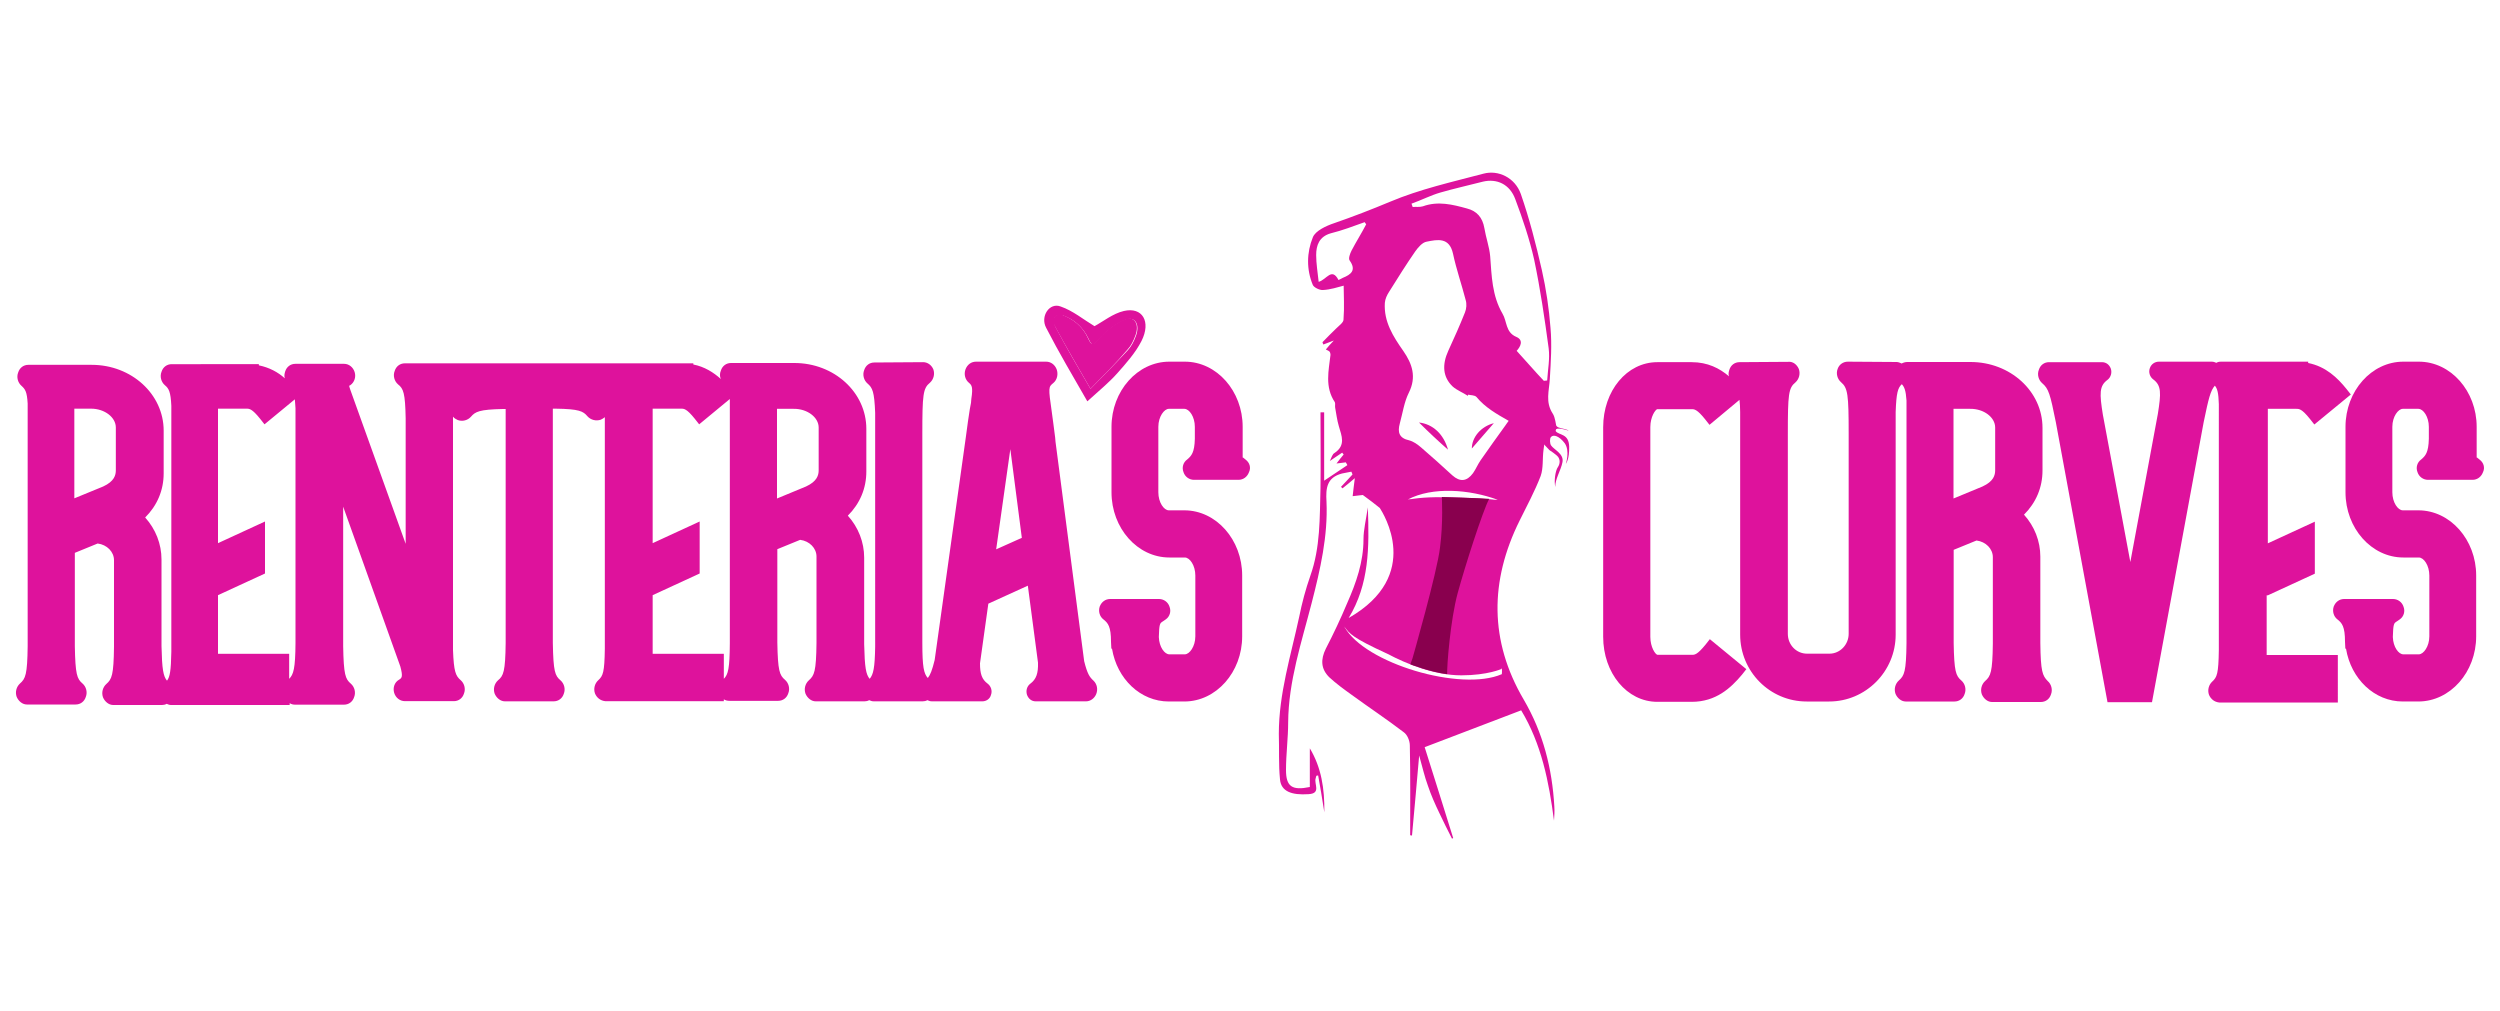
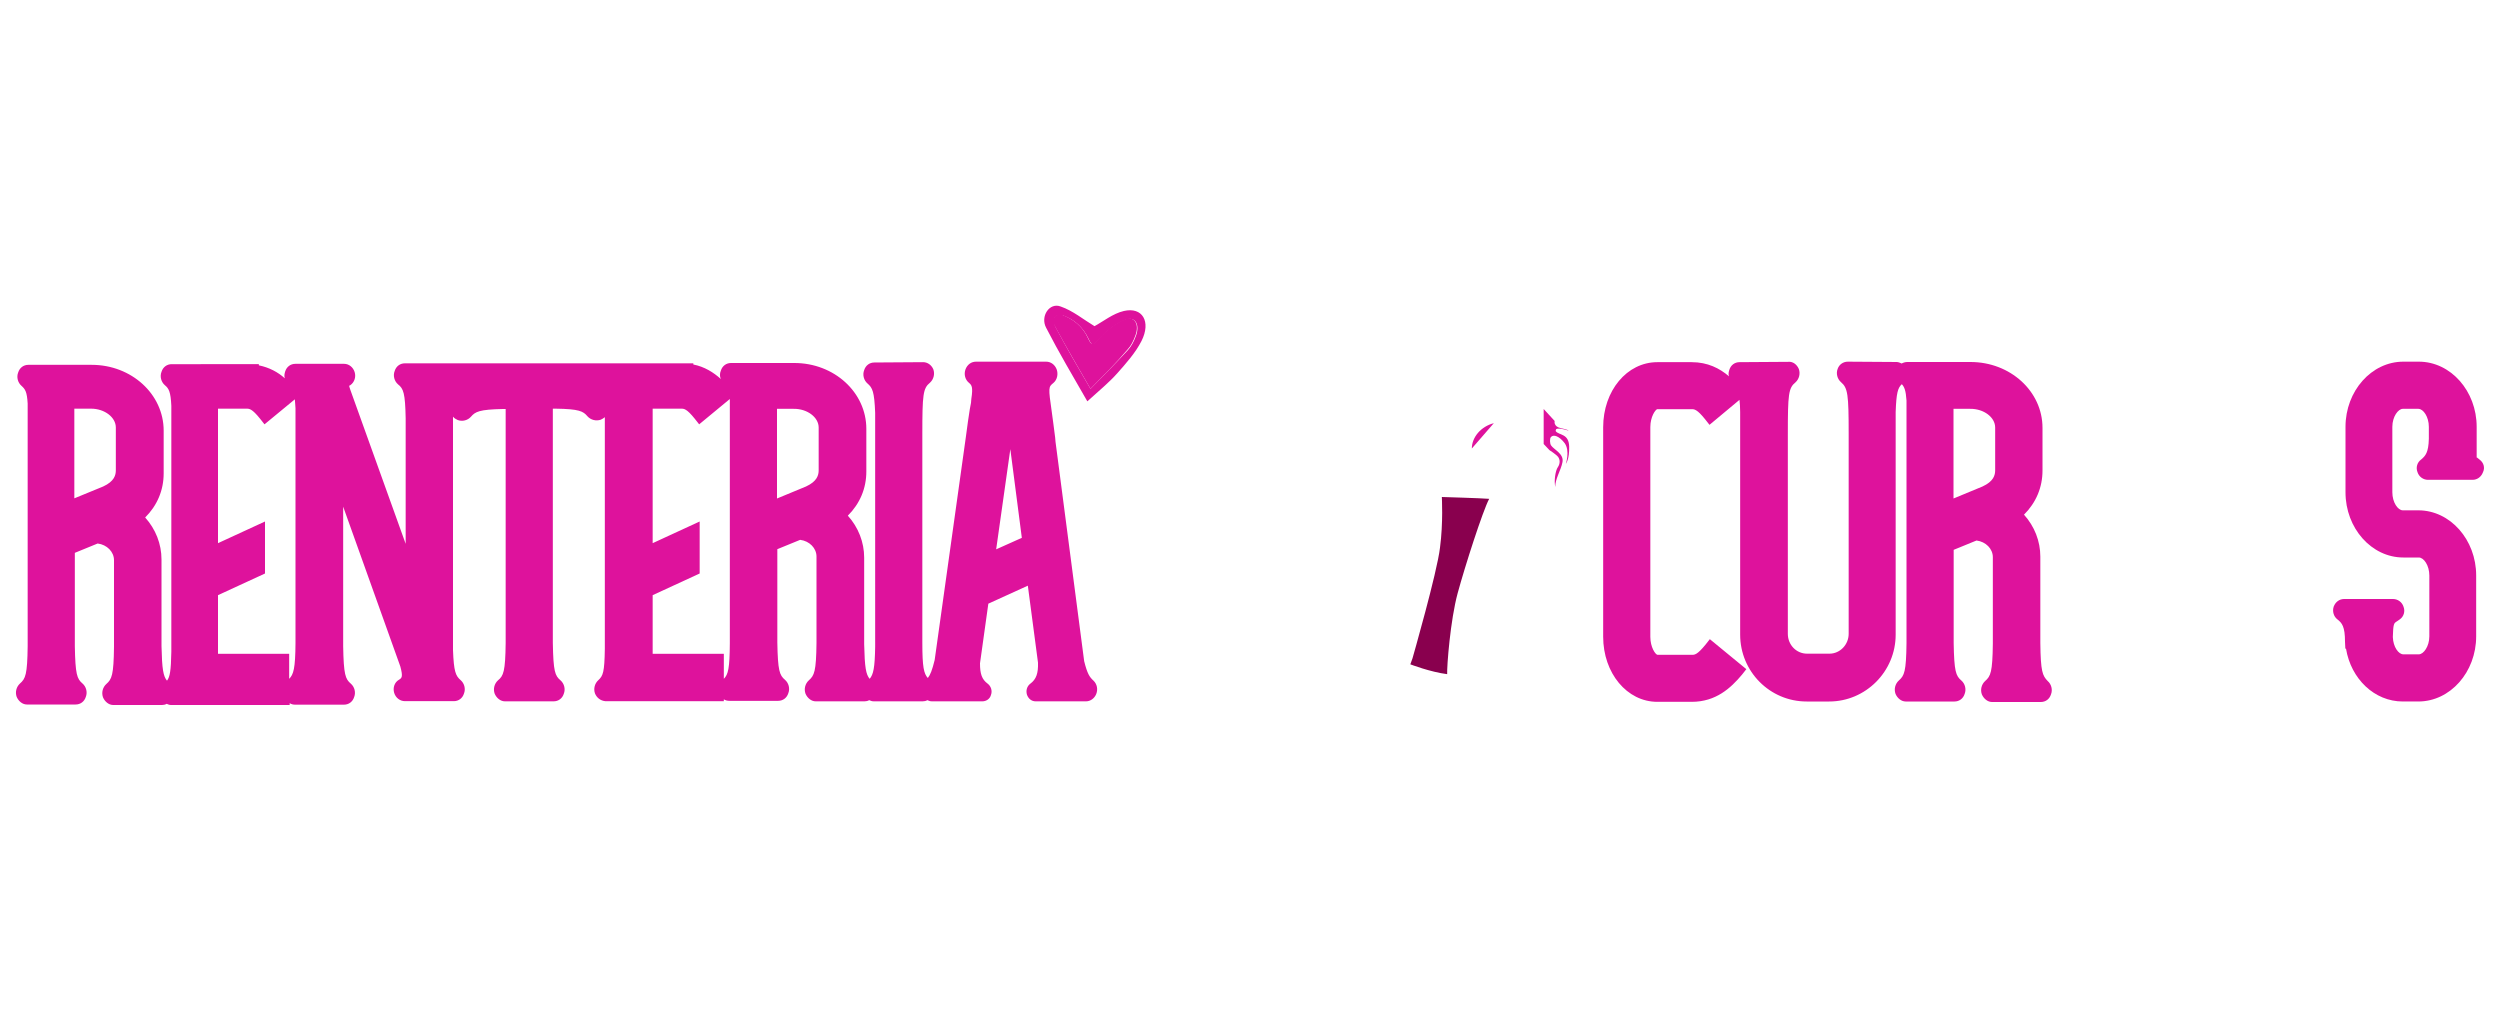
<svg xmlns="http://www.w3.org/2000/svg" id="Layer_1" x="0px" y="0px" viewBox="0 0 1500 606.8" style="enable-background:new 0 0 1500 606.8;" xml:space="preserve">
  <style type="text/css">	.st0{fill:#DE129C;}	.st1{fill:#89004E;}</style>
  <g>
    <g>
-       <path class="st0" d="M806.2,171.4c-3.5,0.9-8,2.4-12.4,2.6c-2,0.2-5.4-1.5-6.1-3c-3.9-9.3-3.7-19.5,0-28.6c1.5-3.9,8-6.9,12.8-8.5   c11.3-3.9,22.4-8.2,33.4-12.8c18-7.6,37.3-11.9,56.2-16.9c8.9-2.4,18.9,2.4,22.4,12.2c5.2,15,9.1,30.2,12.6,45.6   c2.6,11.5,4.3,23.2,5.2,34.7c0.9,10.2,0.2,20.4-0.4,30.6c-0.4,7.2-2.8,13.9,1.7,20.8c1.7,2.6,1.7,6.3,2.6,9.1   c-1.7-0.4-4.3-1.1-6.1-1.3c-0.7,5.2-1.5,9.8-2,14.1c-0.7,5.2,0,10.8-1.7,15.6c-3.5,9.1-8.2,17.8-12.6,26.7   c-18,36.2-18.2,72.3,2.4,107.4c11.7,20,17.1,41.4,18.4,64.2c0.2,2.8,0,5.6-0.2,8.5c-3-23.4-7.6-46.2-19.7-66.2   c-19.3,7.4-38,14.5-57.9,22.1c5.6,18,11.5,36.2,17.1,54.5c-0.2,0.2-0.4,0.2-0.7,0.4c-2.6-5.2-5.2-10.2-7.6-15.4   c-2.6-5.4-5-10.8-6.9-16.5c-2-5.4-3.3-11.3-5.2-18c-1.5,16.9-2.8,32.3-4.3,48c-0.4,0-0.7,0-1.1-0.2c0-18,0.2-35.8-0.2-53.8   c0-2.8-1.5-6.5-3.7-8c-10.2-7.8-20.8-14.8-31.2-22.4c-4.6-3.3-9.3-6.7-13.5-10.6c-5-5-5.2-10.6-2-17.1c4.6-8.9,8.9-18,12.8-27.3   c5.4-12.2,9.8-24.7,9.8-38.4c0-5.6,1.5-11.5,2.6-19.1c0.9,24.1,0.9,46-11.5,66.4c44.7-25.6,20.6-62.9,18.7-66   c-3-2.4-6.3-5-10.2-7.8c-0.7,0-3,0.4-6.1,0.7c0.4-3.3,0.7-6.5,1.3-10.8c-3,2.6-5.2,4.3-7.4,6.1c-0.2-0.2-0.7-0.7-0.9-0.9   c2.4-2.4,4.6-5,6.9-7.4c-0.2-0.7-0.4-1.1-0.7-1.7c-2,0.4-3.7,0.7-5.6,1.1c-9.1,2.4-9.8,8.7-9.3,16.9c0.9,20.6-3.7,40.6-8.9,60.8   c-6.1,23.7-13.9,46.9-14.1,71.6c0,9.5-1.3,19.1-1.3,28.6c0,10,3.7,12.4,14.3,10.2c0-7.8,0-15.4,0-23.2c6.9,11.5,8.9,24.1,8.7,38.4   c-1.3-8.2-2.4-15.2-3.7-22.1c-0.4,0-0.7,0-1.1,0.2c-0.2,0.4-0.2,1.1-0.4,1.5c-1.1,3.3,3.5,9.1-4.3,9.5   c-10.2,0.7-16.5-1.7-17.1-8.9c-0.9-9.1-0.4-18.2-0.7-27.3c0-24.1,7.2-46.9,12.2-70.1c1.7-8.5,3.9-16.7,6.7-24.7   c6.1-17.1,5.6-34.9,6.1-52.7c0.2-15.2,0-30.2,0-45.4c0.7,0,1.3,0,2.2,0c0,13,0,26,0,41c5.6-3.7,9.8-6.5,13.9-9.3   c-0.2-0.7-0.7-1.1-0.9-1.7c-1.5,0.2-3,0.4-5.6,0.7c1.7-2.2,3-3.9,4.3-5.4c-0.2-0.4-0.7-0.7-0.9-1.1c-2.2,1.5-4.3,2.8-7.4,5   c1.1-2.2,1.5-4.1,2.8-4.8c6.9-4.6,4.3-10.2,2.6-16.1c-1.1-3.7-1.5-7.4-2.2-11.1c-0.2-1.1,0.2-2.4-0.2-3.3   c-6.1-9.1-3.7-18.9-2.6-28.4c0-0.7-0.2-1.3-0.4-1.7c-0.4-0.7-1.3-0.9-2.4-1.5c1.3-1.7,2.6-3,4.8-5.4c-2.8,1.1-4.6,1.7-6.3,2.4   c-0.2-0.7-0.7-1.3-0.4-1.5c2.6-2.8,5.4-5.4,8.2-8.2c1.7-1.7,4.3-3.5,4.3-5.2C806.7,184,806.2,177.5,806.2,171.4z M880.9,236.8   c0,0.2-0.2,0.4-0.2,0.7c-3-2-6.5-3.3-9.1-5.6c-5.9-5.6-6.5-13-2.6-21.5c3.5-7.6,6.9-15.2,10-23c0.9-2.2,1.1-5.2,0.4-7.4   c-2.4-9.3-5.6-18.4-7.6-27.8c-2.2-10-9.3-8.5-15.8-7.2c-2.6,0.4-5.2,3.5-6.9,5.9c-5.4,7.8-10.4,15.8-15.6,24.1   c-1.3,2-2.4,4.3-2.6,6.7c-0.7,11.3,5,20.2,11.1,28.9c5.4,7.8,8,15.6,3.3,25c-2.8,5.6-3.7,12.2-5.4,18.4c-1.5,5.4-0.4,8.9,5.6,10.2   c2.6,0.7,5,2.4,7.2,4.3c6.3,5.4,12.6,11.1,18.7,16.7c4.6,4.1,8.7,3.7,12.4-1.3c1.7-2.4,2.8-5.2,4.6-7.8   c4.8-6.9,9.8-13.9,14.8-20.8c0.7-0.9,1.3-2,2-2.8c-7.2-4.1-14.1-8-19.3-14.3C884.8,237,882.4,237.2,880.9,236.8z M910,210.5   c5.6,6.1,10.8,12.2,16.3,18c0.7,0,1.3-0.2,2-0.2c0.4-6.5,1.7-13,0.9-19.3c-2.4-17.8-5-35.6-8.7-53.2c-2.8-12.4-6.9-24.5-11.3-36.2   c-3.3-9.1-11.1-12.6-19.5-10.6c-8.5,2.2-17.1,4.1-25.4,6.5c-5.9,1.7-11.5,4.6-17.4,6.7c0.2,0.7,0.4,1.3,0.7,2   c2-0.2,4.1,0.2,6.1-0.4c9.1-3.3,17.8-1.1,26.5,1.3c5.9,1.5,9.3,5.4,10.4,11.7c0.9,5.6,3,11.3,3.5,16.9c0.9,11.9,1.1,23.7,7.4,34.5   c2.8,4.6,1.7,11.1,8.2,13.9C914.3,204,912.4,207.9,910,210.5z M819.7,134.6c-0.2-0.4-0.7-0.9-0.9-1.3c-6.7,2.4-13.5,5-20.4,6.7   c-6.9,2-8.7,7.2-8.7,13c0,5.2,0.9,10.4,1.5,16.1c4.8-1.3,7.8-8.9,11.9-1.1c1.1-0.4,1.7-0.9,2.6-1.3c5-2,8.2-4.6,4.1-10.4   c-0.9-1.1,0.2-4.1,1.1-5.9C813.6,145.2,816.9,140,819.7,134.6z M806.7,376.1c11.9,21.9,69.9,39.1,94.4,28.4c0.2-2,0-2.8,0-3.5   c-11.3-2.8-28,0.9-39.7-1.5c-17.8-3.5-31.9-11.1-46.4-21.3C813,377.2,809.9,377.8,806.7,376.1z M844.7,299.7   c12.4,0.7,41.9-0.4,54,0.2C881.8,293.6,859.4,291.9,844.7,299.7z" />
-       <path class="st0" d="M851.4,253.5c8.2,0.9,14.8,6.9,17.4,16.3C863.1,264.8,857,259.1,851.4,253.5z" />
      <path class="st0" d="M896.3,253.9c-4.3,5-9.1,10.4-13.2,15.2C883.1,262.4,888.5,255.9,896.3,253.9z" />
-       <path class="st0" d="M829.5,304.7c0,0,11.5,7.2,7.6,32.8c-3.9,25.6-28.6,38-30.4,38.6c3,4.1,4.6,6.5,26,16.3   c11.1,5.9,28,12.8,44.1,12.8c15.8,0,24.3-3.9,24.3-3.9s-10.4-18.7-6.1-46.2s18.4-50.1,18.4-50.1s-6.7-5.2-29.3-6.1   C861.4,298,845.7,297.1,829.5,304.7z" />
      <path class="st1" d="M847.5,395c0,0,14.8-51.6,16.5-66.4c2-15,1.1-30.4,1.1-30.4s23.9,0.7,28.4,1.1c-3.9,7.4-14.5,40.4-18.9,56.6   s-6.5,43.8-6.3,48.6c-10.2-1.3-22.1-5.9-22.1-5.9L847.5,395z" />
      <path class="st0" d="M932.8,252.6c0,0-0.9,3.3,3.7,4.3c4.6,0.9,4.6,1.5,4.6,1.5s-5.9-2-7.4-0.9c-0.2,0.2-0.4,1.1-0.2,1.3   c2,2.4,7.8,1.3,8,9.1c0.2,7.8-2,10.4-2,10.4s2.6-7.8-0.7-12.4c-3.3-4.3-6.7-5.4-8.2-3.7c-0.9,0.9-0.7,3.9,0,5   c1.7,2.6,7.8,5,6.9,10c-0.9,5-4.6,10.4-4.3,15c-0.9-3.3,0-9.8,1.5-11.9c1.5-2.2,1.3-4.6,0.2-6.1c-1.1-1.5-5.2-4.1-5.2-4.1   l-3.5-3.7v-21L932.8,252.6z" />
    </g>
    <g>
      <path class="st0" d="M1224.2,385.8V334c0-9.3-3.5-18.2-9.8-25.2c7.2-7.2,11.1-16.3,11.1-26.5v-25.6c0-21.9-19.3-39.5-43.2-39.5   h-38c-1.1,0-2.4,0.4-3.3,0.9c-0.9-0.4-2-0.9-3-0.9l-29.3-0.2l0,0c-2.8,0-5.2,1.7-6.1,4.3c-1.1,2.8-0.2,6.1,2,8   c4.1,3.5,4.6,7.4,4.6,31v1.7l0,0v118.3c0,6.5-5.2,11.9-11.5,11.9h-13.5c-6.3,0-11.5-5.2-11.5-11.9V261.9l0,0v-1.5   c0-23.9,0.4-27.6,4.6-31c2.2-2,3-5.2,2-8c-1.1-2.6-3.5-4.6-6.3-4.3l-29.3,0.2c-2.8,0-5.2,1.7-6.1,4.6c-0.4,1.3-0.7,2.6-0.2,3.9   c-5.6-4.8-12.8-8.5-22.4-8.5h-20.6c-18.2,0-32.5,17.1-32.5,39.1v125.6c0,21.9,14.3,39.1,32.5,39.1h20.6c14.5,0,23.4-8.2,30.2-16.3   l2.6-3.3l-21.9-18l-2.6,3.3c-5,6.1-6.5,6.1-8.2,6.1h-20.6c-1.3-0.2-4.3-4.6-4.3-10.8V256.3c0-6.3,3-10.4,4.1-10.8h20.6   c1.7,0,3.3,0,8.2,6.1l2.6,3.3l18-15c0.2,2,0.4,4.3,0.4,7.4v133.5c0,22.1,17.8,40.1,39.9,40.1h13.5c21.9,0,39.9-18,39.9-40.1V247.2   c0.4-11.5,1.3-14.5,3.7-16.7c1.5,1.7,2.4,3.7,2.8,9.8v145.6c-0.2,17.1-1.3,19.5-4.6,22.4c-2.2,2-3,5.2-2,8   c1.1,2.6,3.5,4.6,6.1,4.6h29.3c2.8,0,5.2-1.7,6.1-4.6c1.1-2.8,0.2-6.1-2-8c-3.3-2.8-4.3-5.4-4.6-22.4v-56l13.7-5.6   c5.6,0.7,9.8,5,9.8,10v51.9c-0.2,17.1-1.3,19.5-4.6,22.4c-2.2,2-3,5.2-2,8c1.1,2.6,3.5,4.6,6.1,4.6h29.3c2.8,0,5.2-1.7,6.1-4.6   c1.1-2.8,0.2-6.1-2-8C1225.5,405.4,1224.4,403,1224.2,385.8z M1197.1,256.5v25.6c0,3-0.9,6.7-7.6,9.8l-17.4,7.2v-53.8h10   C1190.3,245.2,1197.1,250.4,1197.1,256.5z" />
-       <path class="st0" d="M1360.7,357.2l28.2-13v-31.2l-28.2,13v-80.7h17.1c1.7,0,3.3,0,8.2,6.1l2.6,3.3l21.9-18l-2.6-3.3   c-5.4-6.7-12.4-13.5-23-15.6V217h-52.3c-1.1,0-2,0.2-2.8,0.7c-0.9-0.4-1.7-0.7-2.8-0.7h-31.7c-2.4,0-4.6,1.5-5.4,3.9   c-0.9,2.4,0,5.2,2,6.7c5,3.7,4.8,8.2,2.8,20.8l-16.5,88.8l-16.5-88.5c-2-12.6-2.2-17.1,2.8-20.8c2-1.5,2.8-4.3,2-6.7   c-0.9-2.4-2.8-3.9-5.4-3.9h-31.7c-2.8,0-5.2,1.7-6.1,4.6c-1.1,2.8-0.2,6.1,2,8c3.9,3.3,4.8,6.5,8.2,23.4l31,168h26.7l31-168   c3-14.5,4.1-18.9,6.7-21.9c1.5,1.7,2.2,4.3,2.4,11.1V390c-0.2,14.3-1.1,16.3-3.9,18.9c-2.2,2-3,5.2-2,8c1.1,2.6,3.3,4.3,6.1,4.6   h71.2V393H1360v-35.8H1360.7z" />
      <path class="st0" d="M1487.8,275.8L1487.8,275.8c-0.4-0.2-0.7-0.7-1.1-0.9c-0.2-0.2-0.4-0.4-0.7-0.4c0-0.2,0-0.7,0-1.3v-17.1   c0-21.5-15.6-39.1-34.7-39.1h-9.3c-19.1,0-34.7,17.6-34.7,39.1v39.3c0,21.5,15.6,39.1,34.7,39.1h9.3c3,0,6.3,4.8,6.3,10.8v36.5   c0,6.1-3.5,10.8-6.3,10.8h-9.3c-2.8,0-6.1-4.3-6.3-10.4c0.2-7.8,0.7-8.2,2-9.1c0.7-0.4,1.3-0.9,2.2-1.5c2.4-1.7,3.3-4.8,2.2-7.6   c-0.9-2.8-3.5-4.6-6.3-4.6h-29.3c-2.8,0-5.2,1.7-6.3,4.6c-0.9,2.8,0,5.9,2.2,7.6c2.8,2.2,4.6,4.3,4.6,13.5l0.2,4.1h0.4   c3,18.2,17.1,31.7,34.1,31.7h9.3c19.1,0,34.7-17.6,34.7-39.1v-36.5c0-21.5-15.6-39.1-34.7-39.1h-9.3c-3,0-6.3-4.8-6.3-10.8v-39.3   c0-6.1,3.5-10.8,6.3-10.8h9.3c3,0,6.3,4.8,6.3,10.8v7.2c-0.2,8.2-2,10.2-4.6,12.4c-2.4,1.7-3.3,4.8-2.2,7.6   c0.9,2.8,3.5,4.6,6.3,4.6h26.7c2.8,0,5.2-1.7,6.3-4.6C1491.1,280.6,1490.2,277.6,1487.8,275.8z" />
    </g>
    <g>
      <path class="st0" d="M656.1,408.4c-2.4-2.2-3.7-4.1-5.6-11.7L633.3,265l0,0l-0.2-2.4c-0.7-6.1-1.5-11.1-2-15.2   c-2.2-15.2-2-15.2,0.9-17.6c2.4-2,3-5.4,2-8.2c-1.1-2.8-3.5-4.6-6.3-4.6l0,0h-38.2h-3.9c-2.8,0-5.2,1.7-6.3,4.6   c-1.1,3-0.2,6.3,2.2,8.2c1.5,1.3,2.4,2.4,1.3,9.5l-0.2,2.4c-0.2,1.1-0.4,2.4-0.7,3.7c-0.7,4.3-1.5,10-2.4,16.9L560.8,396   c-1.5,6.1-2.6,8.9-4.1,10.8c-2.4-2.6-3.3-6.5-3.3-21V262.1l0,0v-1.5c0-23.9,0.4-27.6,4.6-31c2.2-2,3-5.2,2-8   c-1.1-2.6-3.5-4.3-6.1-4.3l0,0l-29.3,0.2c-2.8,0-5.2,1.7-6.1,4.6c-1.1,2.8-0.2,6.1,2,8c3,2.6,4.1,4.8,4.6,17.6V388   c-0.2,12.8-1.1,16.7-3.3,19.3c-2.2-2.6-3-6.7-3.3-20.8v-51.9c0-9.3-3.5-18.2-9.8-25.2c7.2-7.2,11.1-16.3,11.1-26.5v-25.6   c0-21.9-19.3-39.5-43.2-39.5h-38c-2.8,0-5.2,1.7-6.1,4.6c-0.7,1.7-0.7,3.5,0,5c-4.3-3.9-9.8-7.4-16.5-8.7v-0.7h-52.3h-0.2h-90.9   h-0.2h-29.5c-2.8,0-5.2,1.7-6.1,4.6c-1.1,2.8-0.2,6.1,2,8c3.3,2.6,4.3,5.2,4.6,20.4v75.3l-33.2-92.4c-0.4-1.3-0.7-2-0.7-2.4   c0.2-0.2,0.4-0.2,0.7-0.4c2.4-1.7,3.5-4.8,2.6-7.8c-0.9-3-3.5-5-6.3-5h-29.3c-2.8,0-5.2,1.7-6.1,4.6c-0.4,1.3-0.7,2.8-0.2,4.1   c-4.1-3.7-9.3-6.5-15.6-7.8v-0.7H103c-2.8,0-5.2,1.7-6.1,4.6c-1.1,2.8-0.2,6.1,2,8c2.4,2,3.5,3.9,3.9,12.4V391   c-0.2,11.7-0.9,15.2-2.6,17.4c-2.2-2.6-3-6.7-3.3-20.8v-51.9c0-9.3-3.5-18.2-9.8-25.2c7.2-7.2,11.1-16.3,11.1-26.5v-25.6   c0-21.9-19.3-39.5-43.2-39.5H17c-2.8,0-5.2,1.7-6.1,4.6c-1.1,2.8-0.2,6.1,2,8c2.2,2,3.3,3.5,3.7,10.6v145.6   c-0.2,17.1-1.3,19.5-4.6,22.4c-2.2,2-3,5.2-2,8c1.1,2.6,3.5,4.6,6.1,4.6h29.3c2.8,0,5.2-1.7,6.1-4.6c1.1-2.8,0.2-6.1-2-8   c-3.3-2.8-4.3-5.4-4.6-22.4v-56l13.7-5.6c5.6,0.7,9.8,5,9.8,10V388c-0.2,17.1-1.3,19.5-4.6,22.4c-2.2,2-3,5.2-2,8   c1.1,2.6,3.5,4.6,6.1,4.6h29.3c0.9,0,2-0.2,2.8-0.7c0.9,0.4,1.7,0.7,2.6,0.7h71.2v-1.1c1.1,0.7,2.2,0.9,3.3,0.9h24.7h4.6   c2.8,0,5.2-1.7,6.1-4.6c1.1-2.8,0.2-6.1-2-8c-3.3-2.8-4.3-5.4-4.6-22.4V304l34.3,95.9c1.7,6.3,0.9,6.9-0.9,8   c-2.6,1.5-3.7,4.8-2.8,7.8c0.9,3,3.5,5,6.5,5h29.3c2.8,0,5.2-1.7,6.1-4.6c1.1-2.8,0.2-6.1-2-8c-3-2.6-4.1-5-4.6-18V250   c0.7,0.9,1.7,1.5,2.8,2c2.8,1.1,6.1,0.2,8-2c2.6-3,5-4.3,19.1-4.6h1.7v140.4c-0.2,17.1-1.3,19.7-4.6,22.4c-2.2,2-3,5.2-2,8   c1.1,2.6,3.5,4.6,6.1,4.6h29.3c2.8,0,5.2-1.7,6.1-4.6c1.1-2.8,0.2-6.1-2-8c-3.3-2.8-4.3-5.2-4.6-22.4V245.2h1.7   c14.1,0.2,16.5,1.5,19.1,4.6c2,2.2,5.2,3,8,2c0.9-0.4,1.7-0.9,2.4-1.5v138.9c-0.2,14.3-1.1,16.3-3.9,18.9c-2.2,2-3,5.2-2,8   c1.1,2.6,3.3,4.3,6.1,4.6h71.2v-1.1c1.1,0.7,2.2,0.9,3.3,0.9h29.3c2.8,0,5.2-1.7,6.1-4.6c1.1-2.8,0.2-6.1-2-8   c-3.3-2.8-4.3-5.4-4.6-22.4v-56l13.7-5.6c5.6,0.7,9.8,5,9.8,10v51.9c-0.2,17.1-1.3,19.5-4.6,22.4c-2.2,2-3,5.2-2,8   c1.1,2.6,3.5,4.6,6.1,4.6h29.3c0.9,0,2-0.2,2.8-0.7c0.9,0.4,1.7,0.7,2.8,0.7h29.3c0.9,0,2-0.2,2.8-0.7c0.9,0.4,1.7,0.7,2.8,0.7   h30.2c2.4,0,4.6-1.5,5.2-3.9c0.9-2.4,0-5.2-2-6.7c-3.5-2.6-4.6-5.9-4.6-12.2l5-35.8l23.7-10.8l6.1,46.2c0.2,6.5-1.1,10-4.6,12.6   c-2,1.5-2.8,4.1-2,6.7c0.9,2.4,2.8,3.9,5.2,3.9h30.2c2.6,0,5-1.7,6.1-4.3C658.9,413.6,658.2,410.4,656.1,408.4L656.1,408.4z    M613.1,322.7l-15.4,6.9l8.5-60.1L613.1,322.7z M491.2,256.5v25.6c0,3-0.9,6.7-7.6,9.8l-17.4,7.2v-53.8h10   C484.4,245.2,491.2,250.4,491.2,256.5z M69.5,256.5v25.6c0,3-0.9,6.7-7.6,9.8L44.6,299v-53.8h10C62.8,245.2,69.5,250.4,69.5,256.5   z M173.5,407.3v-15h-42.7v-35.2l28.2-13v-31.2l-28.2,13v-80.7h17.1c1.7,0,3.3,0,8.2,6.1l2.6,3.3l18.2-15c0.2,1.5,0.2,3.3,0.4,5.4   v140.8C177.2,401.2,176.1,404.7,173.5,407.3z M434.3,407.3v-15h-42.7v-35.2l28.2-13v-31.2l-28.2,13v-80.7h17.1   c1.7,0,3.3,0,8.2,6.1l2.6,3.3l18.4-15.2c0,0.2,0,0.4,0,0.9v145.6C437.8,401.2,436.9,404.7,434.3,407.3z" />
-       <path class="st0" d="M747.4,275.8c-0.4-0.2-0.7-0.7-1.1-0.9c-0.2-0.2-0.4-0.4-0.7-0.4c0-0.2,0-0.7,0-1.3v-17.1   c0-21.5-15.6-39.1-34.7-39.1h-9.3c-19.1,0-34.7,17.6-34.7,39.1v39.3c0,21.5,15.6,39.1,34.7,39.1h9.3c3,0,6.3,4.8,6.3,10.8v36.5   c0,6.1-3.5,10.8-6.3,10.8h-9.3c-2.8,0-6.1-4.3-6.3-10.4c0.2-7.8,0.7-8.2,2-9.1c0.7-0.4,1.3-0.9,2.2-1.5c2.4-1.7,3.3-4.8,2.2-7.6   c-0.9-2.8-3.5-4.6-6.3-4.6h-29.3c-2.8,0-5.2,1.7-6.3,4.6c-0.9,2.8,0,5.9,2.2,7.6c2.8,2.2,4.6,4.3,4.6,13.5l0.2,4.1h0.4   c3,18.2,17.1,31.7,34.1,31.7h9.3c19.1,0,34.7-17.6,34.7-39.1v-36.5c0-21.5-15.6-39.1-34.7-39.1h-9.3c-3,0-6.3-4.8-6.3-10.8v-39.3   c0-6.1,3.5-10.8,6.3-10.8h9.3c3,0,6.3,4.8,6.3,10.8v7.2c-0.2,8.2-2,10.2-4.6,12.4c-2.4,1.7-3.3,4.8-2.2,7.6   c0.9,2.8,3.5,4.6,6.3,4.6h26.7c2.8,0,5.2-1.7,6.3-4.6C750.7,280.6,749.8,277.6,747.4,275.8z" />
    </g>
    <g>
      <path class="st0" d="M656.7,195.7c5.2-2.8,11.1-7.6,17.6-9.1c11.1-2.6,16.5,6.3,10.6,18c-3.7,7.2-9.1,13.2-14.3,19.1   c-5.2,5.9-11.3,10.8-18.2,17.1c-8.7-15.2-17.1-29.3-24.7-44.1c-3.7-6.9,2-15.4,8.7-12.8C643.7,186.4,650.2,191.8,656.7,195.7z    M654.3,233.3c8-8.2,15.4-15.6,22.6-23.4c2-2.2,3.5-5.2,4.6-8.2c2.6-6.7-0.2-12.2-6.3-9.8c-5.6,2.2-11.1,6.5-15.4,11.3   c-3.9,4.1-4.3,5.2-6.7,0c-3.5-7.2-8.7-11.5-15.2-13.9c-1.3-0.7-3.9-0.2-4.8,0.9c-0.9,1.1-0.7,4.1,0,5.6   C639.6,208.1,646.7,220.3,654.3,233.3z" />
      <path class="st0" d="M654.3,233.3c-7.6-13.2-14.8-25.4-21.5-37.8c-0.9-1.3-0.9-4.3,0-5.6c0.9-1.1,3.5-1.5,4.8-0.9   c6.5,2.6,11.9,6.7,15.2,13.9c2.4,5.2,3,4.1,6.7,0c4.3-4.8,10-9.1,15.4-11.3c5.9-2.2,8.9,3,6.3,9.8c-1.1,3-2.6,6.1-4.6,8.2   C669.8,217.7,662.4,225,654.3,233.3z" />
    </g>
  </g>
</svg>